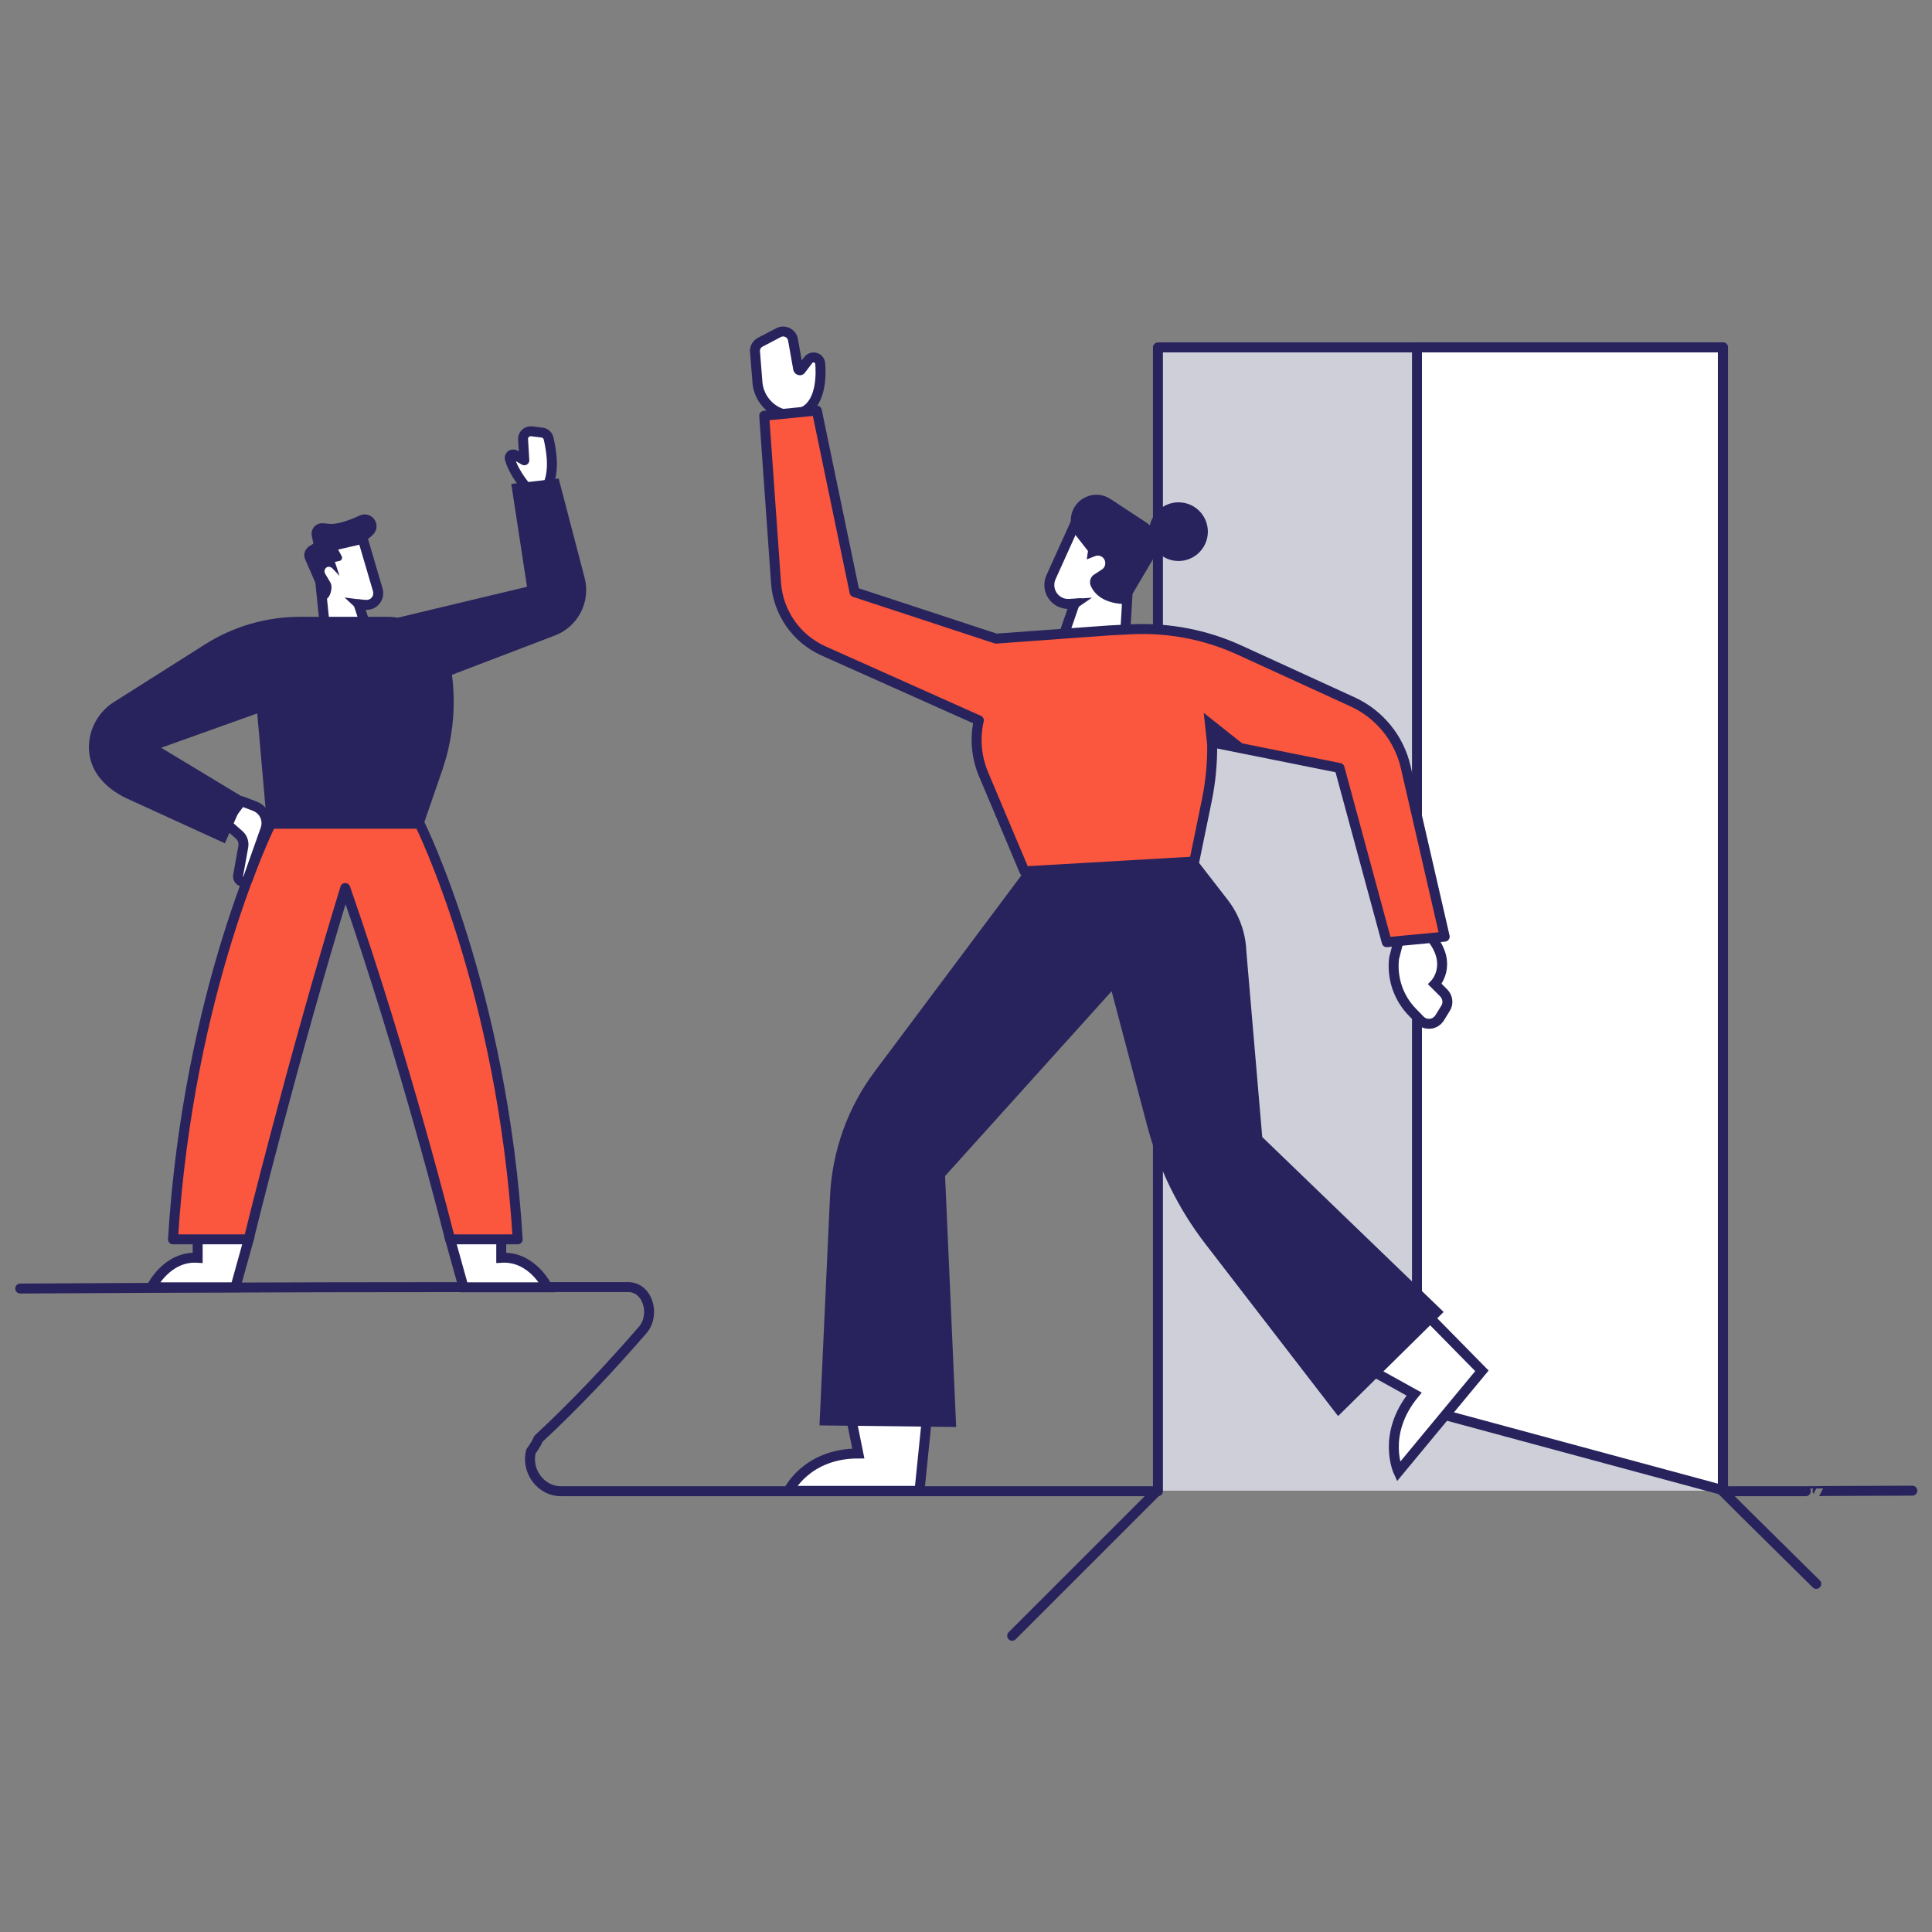
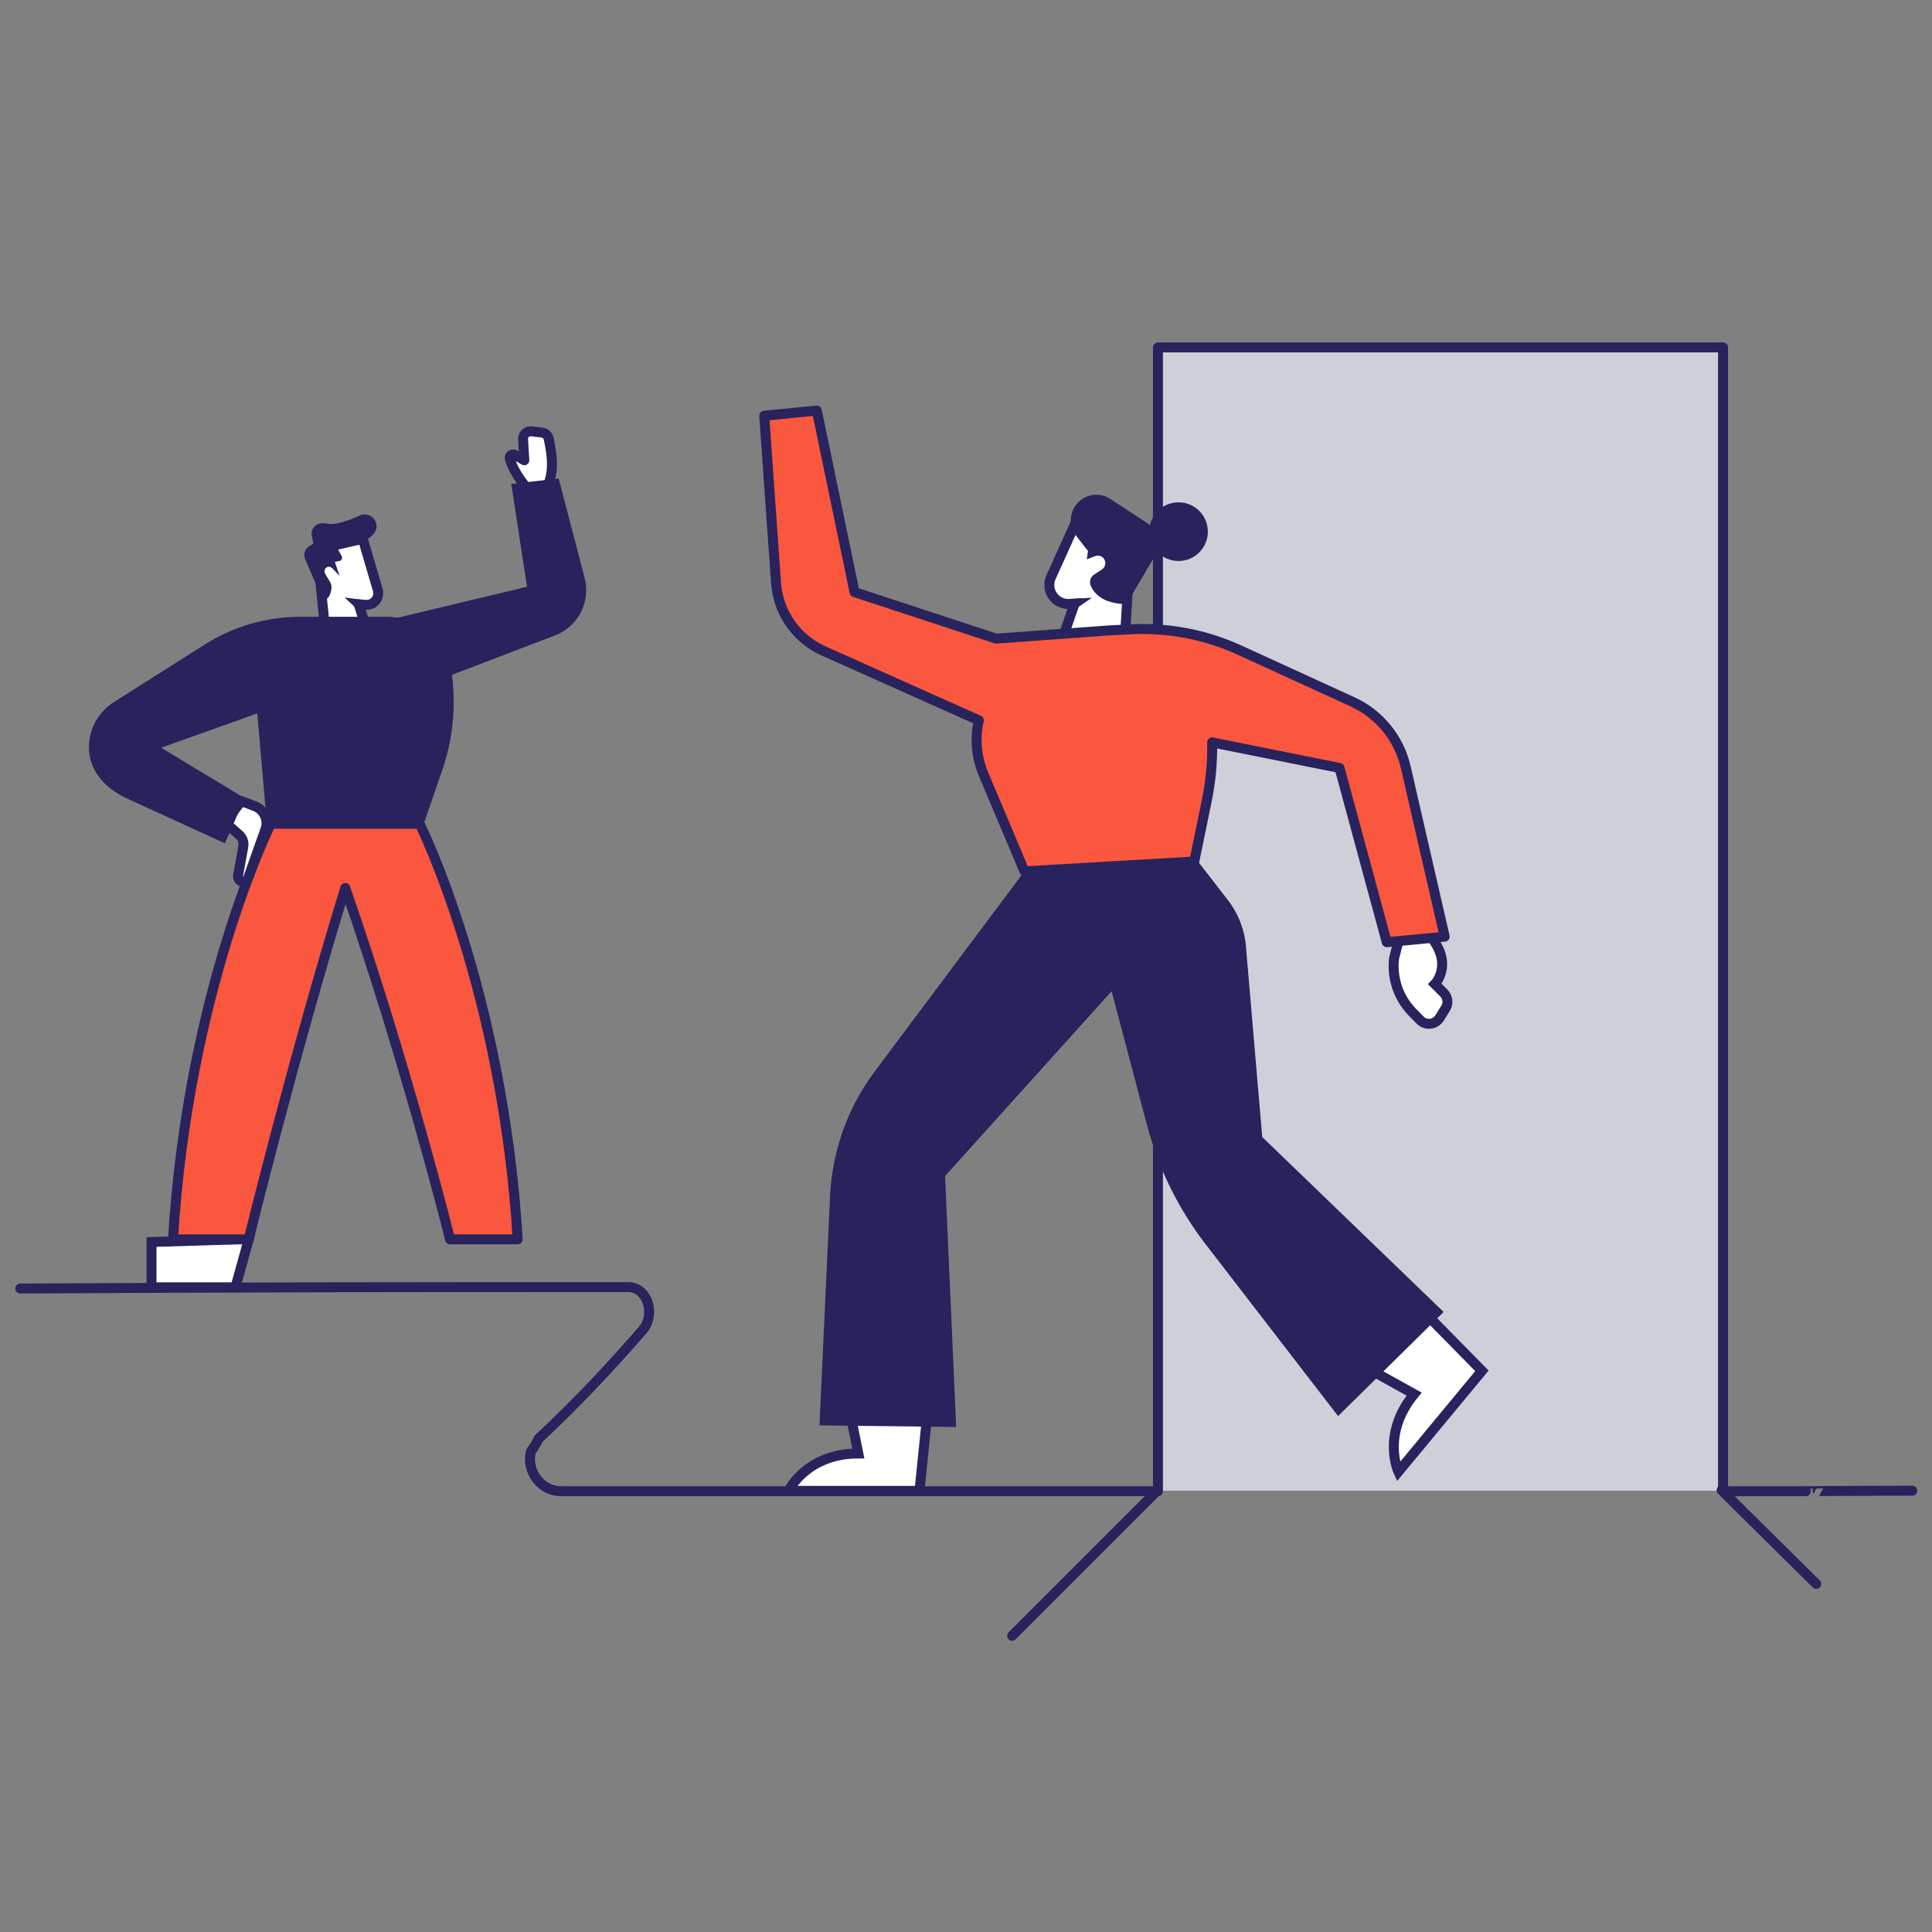
<svg xmlns="http://www.w3.org/2000/svg" version="1.1" id="Layer_1" x="0px" y="0px" viewBox="0 0 1080 1080" style="enable-background:new 0 0 1080 1080;" xml:space="preserve">
  <rect x="0" y="0" width="1080" height="1080" fill="#808080" stroke="none" />
  <style type="text/css">
	.st0{fill:#CFCFDA;}
	.st1{fill:#FFFFFF;stroke:#28235C;stroke-width:5.567;stroke-linecap:round;stroke-linejoin:round;}
	.st2{fill:none;stroke:#28235C;stroke-width:5.567;stroke-linecap:round;stroke-linejoin:round;}
	.st3{fill:#28235C;}
	.st4{fill:#FFFFFF;stroke:#28235C;stroke-width:5.567;stroke-miterlimit:10;}
	.st5{fill:#FB563E;stroke:#28235C;stroke-width:5.567;stroke-linecap:round;stroke-linejoin:round;}
</style>
  <g id="Direct">
    <rect x="645.5" y="194.2" class="st0" width="317.7" height="639.1" />
-     <polygon class="st1" points="963.1,194.2 963.1,833 792.1,786.8 792.1,194.2  " />
    <path class="st2" d="M11.3,720.3c139.5-0.8,202.8-0.8,339.8-0.8c11.1,0,15.3,15.3,8.4,23.7c-18.1,20.9-37.6,41.7-58.5,61.1   c-1.1,2.5-2.5,4.8-4.2,7c-2.8,11.1,5.6,22.3,16.7,22.3h333.8V194.2h315.9v639.4c105.8,0-0.2,0,105.8-0.3" />
    <line class="st2" x1="646.9" y1="833.3" x2="565.8" y2="914.4" />
    <path class="st1" d="M962.4,833c17.3,17.4,34.7,34.3,52.9,52.4" />
    <path class="st1" d="M294.9,273.2c0,0-7.3-7.8-9.9-16.7c-0.3-1.1,0.4-2.2,1.4-2.4c0.5-0.1,1.1-0.1,1.5,0.2l5.2,3l-0.7-11.6   c-0.2-2.4,1.6-4.5,4-4.6c0.3,0,0.5,0,0.8,0l5.7,0.7c1.9,0.2,3.4,1.6,3.8,3.4c1,4.7,3.7,16.7-0.3,25.8L294.9,273.2z" />
    <path class="st1" d="M181.4,348.5l-4.2-41.4l25.6-5.9l8.4,28.6c1,3.5-1,7.1-4.5,8.1c-0.8,0.2-1.6,0.3-2.5,0.2l-3.7-0.3l3.7,11.4   L181.4,348.5z" />
    <path class="st3" d="M185.3,328.9c0.1-1.2-0.1-2.5-0.8-3.6l-2.8-4.7c-0.5-0.9-0.4-2,0.2-2.8l0,0c0.8-1.1,2.4-1.3,3.5-0.4   c0.1,0.1,0.2,0.2,0.3,0.2l4.1,4.3l-2.6-7.8l2.4-0.5c1-0.1,1.8-1.1,1.6-2.1c0-0.2-0.1-0.4-0.2-0.6l-2.8-5.2c0,0,15.5-0.2,21.1-7.8   c1.3-1.9,1.6-4.3,0.6-6.4l0,0c-1.5-3.4-5.5-4.9-8.8-3.3c0,0-0.1,0-0.1,0c-3,1.5-11.3,4.9-16.3,4.7l-4-0.4c-3.3-0.3-6.2,2-6.5,5.3   c-0.1,0.6,0,1.2,0.1,1.8l0.9,4.3l-2.3,1.4c-2.5,1.6-3.5,4.7-2.3,7.4l9.9,22.7C180.6,335.4,184.5,335.9,185.3,328.9z" />
-     <path class="st4" d="M251.6,692.6l7.5,27H306c0,0-8.4-17.6-25.8-16.5v-25.3L251.6,692.6z" />
-     <path class="st4" d="M139.1,692.6l-7.5,27H84.7c0,0,8.4-17.6,25.8-16.5v-25.3L139.1,692.6z" />
+     <path class="st4" d="M139.1,692.6l-7.5,27H84.7v-25.3L139.1,692.6z" />
    <path class="st5" d="M234.6,460.5c0,0,46.3,92.7,54.8,232.3h-37.8c0,0-24.7-99.1-58.6-196.4c-29.3,95.5-54,196.4-54,196.4H96.7   c8.5-139.6,54.7-232.3,54.7-232.3L234.6,460.5z" />
    <path class="st1" d="M134.9,447.8l7.6,2.9c5.1,2,7.7,7.6,5.9,12.8l-9.7,27.4c-0.5,1.5-2.2,2.3-3.7,1.8c-0.5-0.2-0.9-0.4-1.2-0.8   l0,0c-0.6-0.7-0.9-1.6-0.7-2.5l2.9-16.1c0.4-2.4-0.4-5-2.3-6.6l-7.8-6.9L134.9,447.8z" />
    <path class="st3" d="M250.4,365c-3.4-13.9-24.1-20.2-33.4-20.2h-49.3c-18.7,0-37.1,5.3-52.9,15.3l-51.2,32.4   c-7.9,5-13,13.5-13.8,22.8c0,0.8-0.1,1.6-0.1,2.4c0,12.7,8.5,22.6,20.9,28.5l55.1,25.2l11.1-25.2L90.1,418l53.7-19.2l5.4,61.7h87.7   l10.3-29.9C254.5,409.4,255.6,386.7,250.4,365L250.4,365z" />
    <path class="st3" d="M222.3,345.3l72.3-17.3l-8.8-57.5l26.5-3l14.5,55.5c3.5,13.4-3.6,27.2-16.5,32.2l-65.7,25.1L222.3,345.3z" />
    <polygon class="st3" points="192.6,334 202.4,335.3 200.9,341.7  " />
    <path class="st4" d="M783.1,520.9l-3.8,14.8c-1.3,11.2,2.5,22.3,10.4,30.3l4.2,4.3c2.7,2.7,7.1,2.7,9.8,0c0.4-0.4,0.7-0.8,1-1.2   l3.4-5.5c1.7-2.7,1.2-6.2-1-8.5l-5-5c0,0,10.2-10.5-1.7-25.7l-9.7-7.8L783.1,520.9z" />
    <path class="st4" d="M593.5,358.3l7.2-20.9l-3,0.2c-5.8,0.3-10.8-4.2-11.1-10c-0.1-1.7,0.2-3.3,0.9-4.9l13.5-29.9l31.6,0.2l-4,67.7   L593.5,358.3z" />
-     <path class="st4" d="M436.6,231.1c-7.4-2.7-12.6-9.6-13.2-17.5l-1.3-16.5c-0.4-2.4,0.8-4.7,2.9-5.8l10.1-5.3   c2.7-1.5,6.1-0.5,7.6,2.2c0.3,0.6,0.5,1.2,0.6,1.8l2.9,16.3c0.1,0.4,0.5,0.7,1,0.7c0.2,0,0.4-0.1,0.5-0.3l4.1-5.4   c1.2-1.6,3.5-2,5.2-0.8c0.3,0.2,0.5,0.4,0.7,0.7l0,0c0.5,0.6,0.7,1.2,0.8,2c0.4,4.5,1.2,21.4-9.1,26.8   C437.5,236,436.6,231.1,436.6,231.1z" />
    <path class="st5" d="M807.6,523.6l-32.4,3.1l-26.4-97.4l-71.2-14.3c0.2,10.9-0.8,21.8-3,32.5l-7,34.1l-94.9,5.5l-22.9-54.3   c-3.9-9.3-4.9-19.5-2.8-29.4l0.2-0.7l-86.8-38.8c-15.2-6.8-25.4-21.4-26.6-38l-6.6-93.5l29.4-2.9L477.7,331l79.1,26l63.3-4.6   l11.8-0.6c21.1-1.1,42.1,2.9,61.2,11.7l62.9,28.8c15.1,6.9,26.1,20.4,29.8,36.5L807.6,523.6z" />
    <path class="st4" d="M519.1,783.4l-5.1,50h-73.2c0,0,9.9-20.9,39-20.9l-4.5-22.3L519.1,783.4z" />
    <path class="st4" d="M793.2,730.5l35.2,35.8l-46.7,56.4c0,0-9.7-20.9,8.8-43.4l-34.8-19.3L793.2,730.5z" />
    <path class="st3" d="M669.7,481.6l16.5,21.3c6.4,8.2,10.1,18.3,10.5,28.7l8.9,104L807,733.4L748,791.6l-74-96   c-15.3-19.8-26.4-42.4-32.8-66.6l-19.8-74.9l-93.1,103.3l6.2,140.3l-76.4-0.9l5.9-128.3c1.2-25.2,9.9-49.5,25.1-69.7L572.7,487   L669.7,481.6z" />
    <path class="st3" d="M607.5,312.7l4.6-1.8c2.2-0.9,4.7,0.2,5.5,2.4c0,0.1,0.1,0.3,0.1,0.4l0,0c0.5,1.8-0.2,3.7-1.8,4.7l-4.3,2.8   c-2,1.3-2.8,3.9-1.9,6.2c1.8,4.2,6.8,10.2,20,10.3l15.6-26.4c3.9-6.6,1.9-15-4.5-19.2l-20.1-13.2c-4.1-2.7-9.2-3.1-13.6-1.1l0,0   c-7.2,3.2-10.5,11.6-7.3,18.8c0.5,1.1,1.1,2.1,1.9,3.1l6.5,8.3L607.5,312.7z" />
    <circle class="st3" cx="658.8" cy="297.2" r="16.4" />
    <polygon class="st3" points="610.4,334.1 601.7,334.7 600.8,340.7  " />
-     <polygon class="st3" points="672.9,398.5 674.8,416.1 696.2,417  " />
  </g>
</svg>